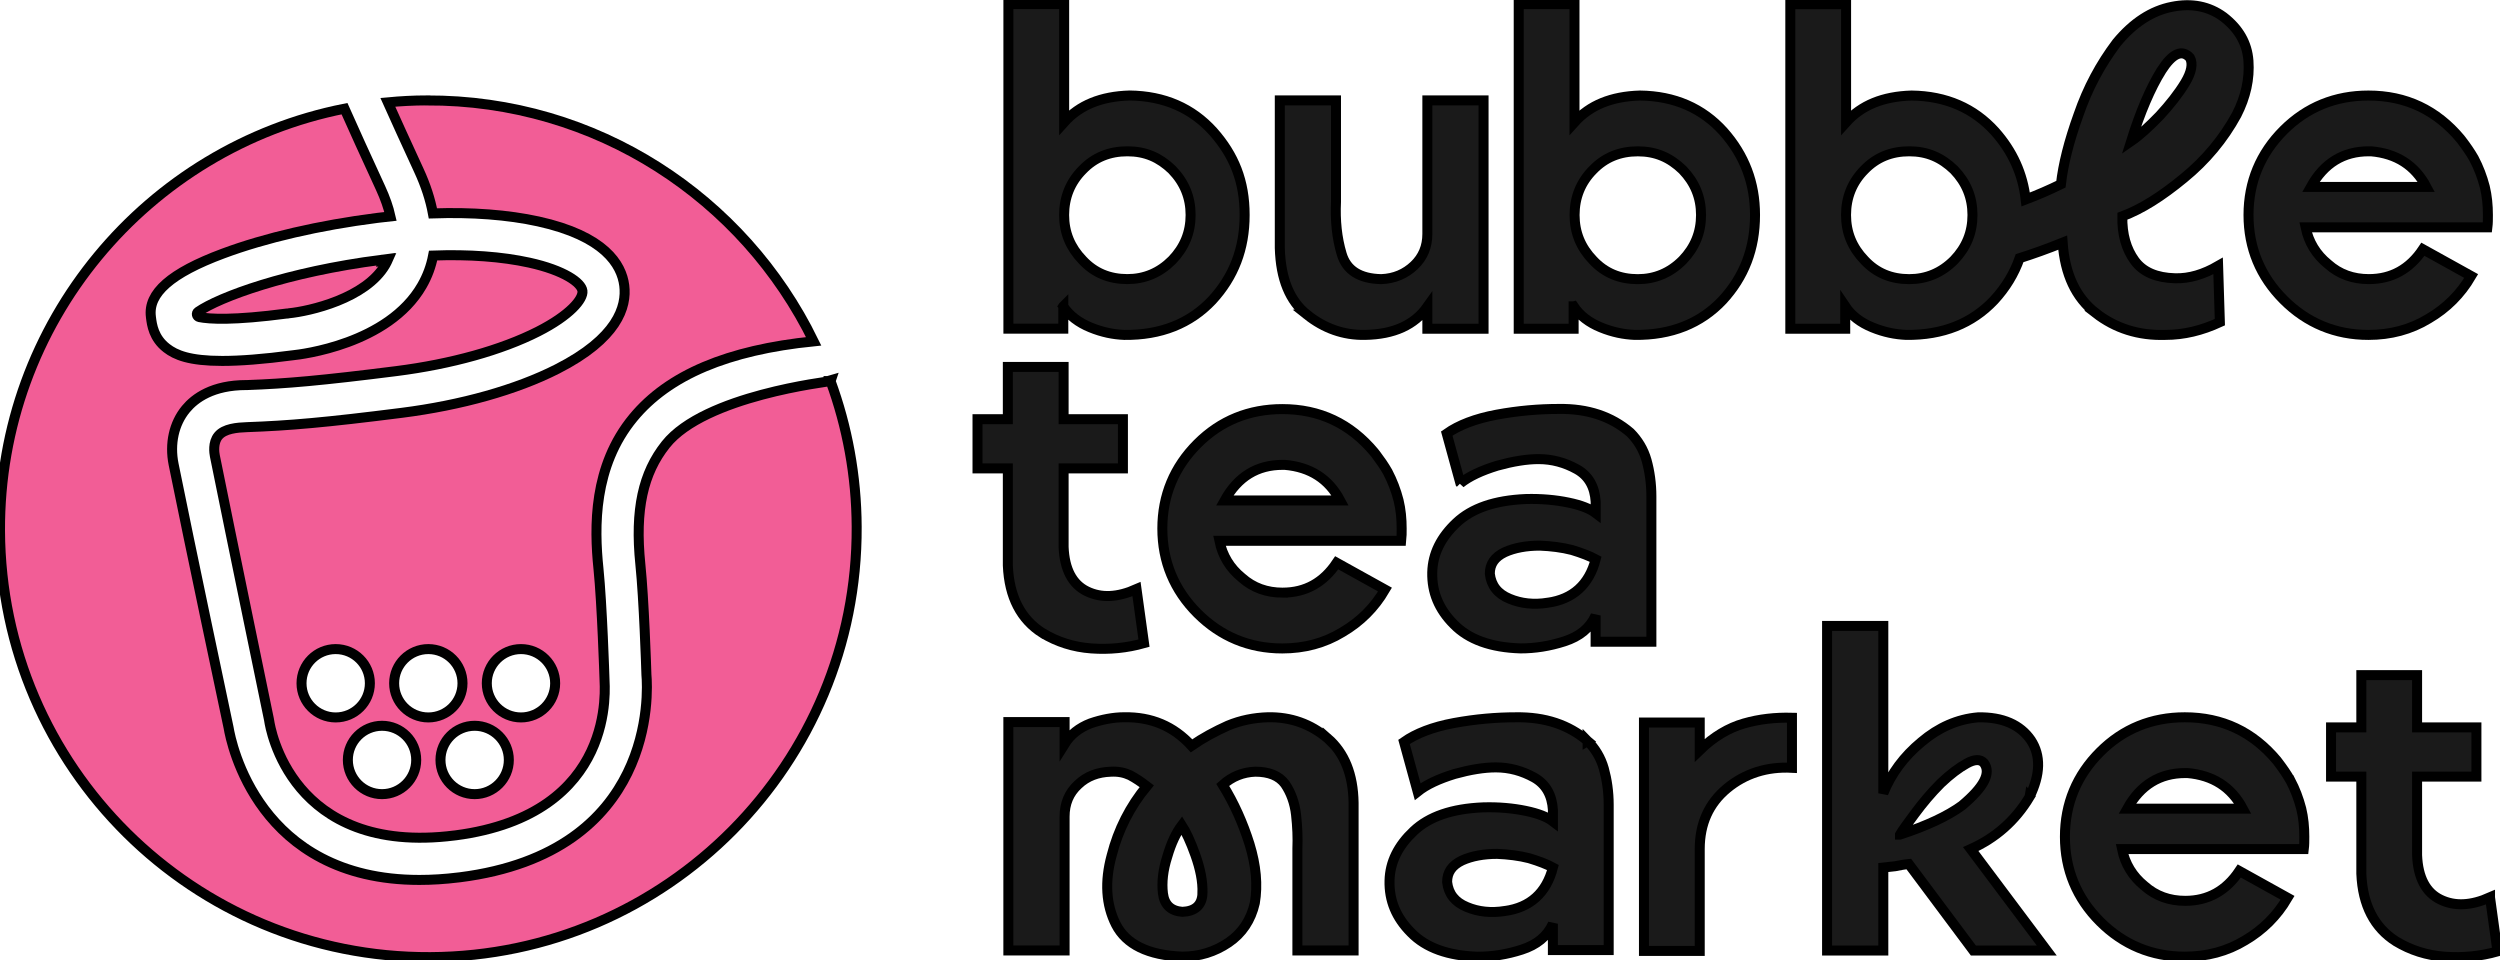
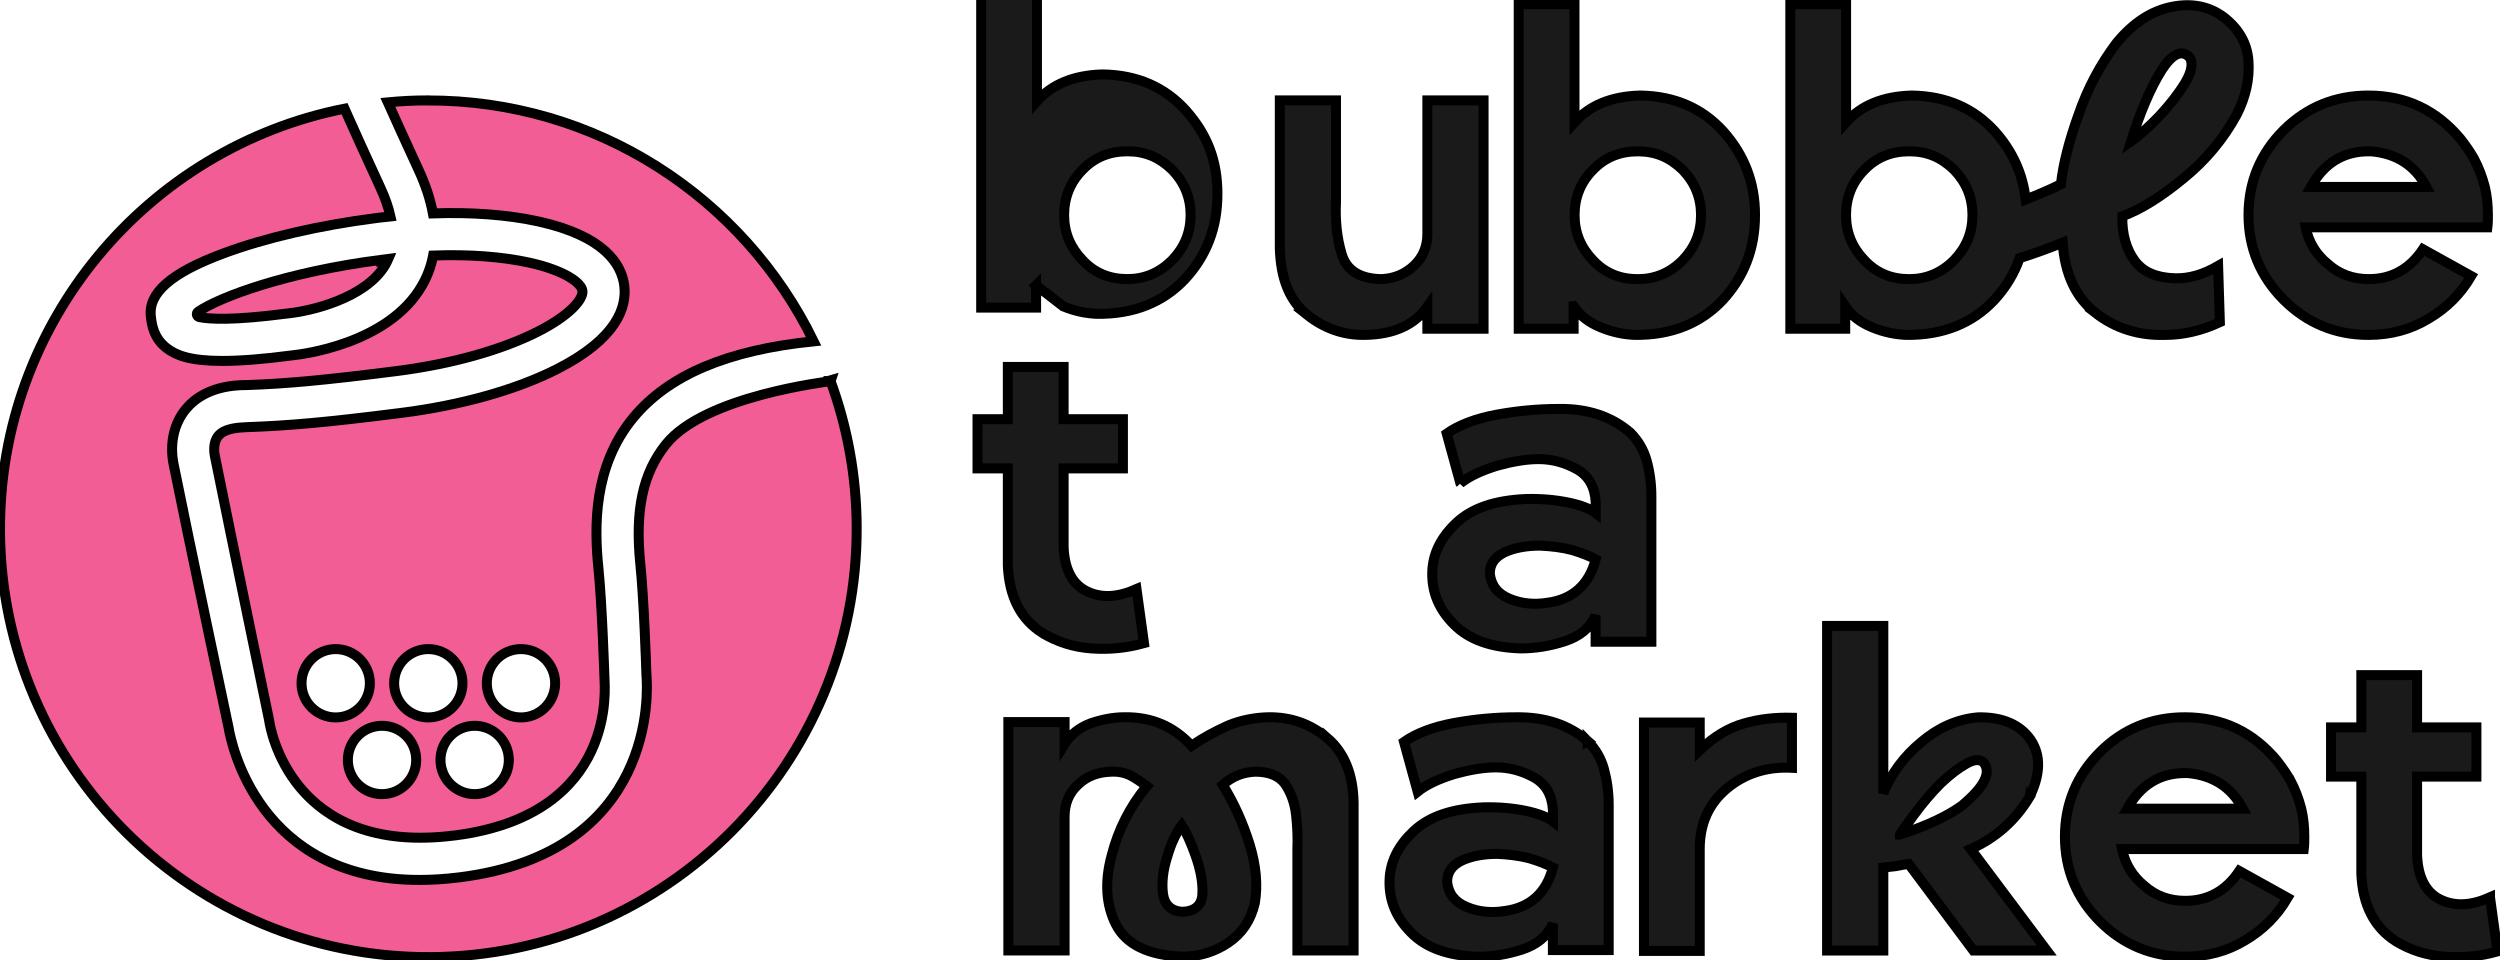
<svg xmlns="http://www.w3.org/2000/svg" width="250" height="96" fill="none">
  <g>
    <title>Layer 1</title>
    <g stroke="null" id="svg_18">
-       <path stroke="null" id="svg_1" fill="#1A1A1A" d="m106.325,30.635c0.614,0.921 1.54,1.627 2.721,2.107c1.185,0.485 2.289,0.705 3.383,0.749c3.647,0.043 6.593,-1.142 8.786,-3.47c2.15,-2.332 3.249,-5.139 3.249,-8.523c0,-3.383 -1.051,-5.974 -3.158,-8.35c-2.107,-2.327 -4.871,-3.556 -8.349,-3.599c-2.851,0.087 -5.005,0.965 -6.541,2.678l0,-11.819l-5.576,0l0,32.459l5.49,0l0,-2.237l-0.004,0.004zm1.934,-13.662c1.181,-1.229 2.678,-1.843 4.477,-1.843c1.8,0 3.206,0.614 4.478,1.843c1.229,1.272 1.847,2.769 1.847,4.525c0,1.756 -0.619,3.249 -1.847,4.521c-1.272,1.272 -2.764,1.89 -4.478,1.89c-1.8,0 -3.297,-0.619 -4.477,-1.89c-1.229,-1.272 -1.847,-2.765 -1.847,-4.521c0,-1.756 0.619,-3.297 1.847,-4.525z" />
+       <path stroke="null" id="svg_1" fill="#1A1A1A" d="m106.325,30.635c1.185,0.485 2.289,0.705 3.383,0.749c3.647,0.043 6.593,-1.142 8.786,-3.47c2.15,-2.332 3.249,-5.139 3.249,-8.523c0,-3.383 -1.051,-5.974 -3.158,-8.35c-2.107,-2.327 -4.871,-3.556 -8.349,-3.599c-2.851,0.087 -5.005,0.965 -6.541,2.678l0,-11.819l-5.576,0l0,32.459l5.49,0l0,-2.237l-0.004,0.004zm1.934,-13.662c1.181,-1.229 2.678,-1.843 4.477,-1.843c1.8,0 3.206,0.614 4.478,1.843c1.229,1.272 1.847,2.769 1.847,4.525c0,1.756 -0.619,3.249 -1.847,4.521c-1.272,1.272 -2.764,1.89 -4.478,1.89c-1.8,0 -3.297,-0.619 -4.477,-1.89c-1.229,-1.272 -1.847,-2.765 -1.847,-4.521c0,-1.756 0.619,-3.297 1.847,-4.525z" />
      <path stroke="null" id="svg_2" fill="#1A1A1A" d="m130.7,31.469c1.713,1.363 3.647,2.064 5.797,2.02c2.899,-0.043 4.962,-1.008 6.239,-2.812l0,2.198l5.62,0l0,-22.838l-5.62,0l0,13.351c0,1.272 -0.437,2.327 -1.319,3.162c-0.878,0.835 -1.977,1.315 -3.292,1.363c-2.15,-0.043 -3.47,-0.878 -3.954,-2.505c-0.485,-1.626 -0.658,-3.34 -0.571,-5.226l0,-10.145l-5.62,0l0,14.757c0.086,3.119 1.008,5.312 2.721,6.675z" />
      <path stroke="null" id="svg_3" fill="#1A1A1A" d="m157.367,30.634c0.614,0.921 1.536,1.627 2.721,2.107c1.185,0.485 2.284,0.701 3.383,0.749c3.647,0.043 6.589,-1.142 8.782,-3.47c2.15,-2.327 3.249,-5.139 3.249,-8.523c0,-3.206 -1.056,-5.974 -3.163,-8.345c-2.107,-2.327 -4.875,-3.556 -8.345,-3.599c-2.855,0.087 -5.005,0.965 -6.546,2.678l0,-11.815l-5.576,0l0,32.459l5.49,0l0,-2.241l0.004,0zm1.934,-13.658c1.185,-1.229 2.678,-1.843 4.478,-1.843c1.8,0 3.206,0.614 4.482,1.843c1.229,1.276 1.843,2.769 1.843,4.525c0,1.756 -0.614,3.249 -1.843,4.525c-1.272,1.272 -2.769,1.89 -4.482,1.89c-1.8,0 -3.292,-0.614 -4.478,-1.89c-1.229,-1.272 -1.843,-2.769 -1.843,-4.525c0,-1.756 0.614,-3.292 1.843,-4.525z" />
      <path stroke="null" id="svg_4" fill="#1A1A1A" d="m209.551,31.292c1.977,1.54 4.305,2.284 6.987,2.198c1.843,0 3.643,-0.437 5.448,-1.272l-0.175,-5.624c-1.449,0.835 -2.855,1.272 -4.304,1.233c-1.843,-0.048 -3.206,-0.614 -4.041,-1.761c-0.835,-1.142 -1.272,-2.635 -1.233,-4.439c1.89,-0.701 3.911,-1.973 6.152,-3.82c2.198,-1.795 3.954,-3.907 5.274,-6.325c0.922,-1.8 1.315,-3.604 1.185,-5.403c-0.128,-1.756 -0.964,-3.206 -2.504,-4.391c-1.445,-1.056 -3.158,-1.406 -5.14,-1.008c-2.02,0.394 -3.863,1.579 -5.533,3.599c-1.623,2.154 -2.899,4.525 -3.82,7.203c-0.965,2.678 -1.536,4.966 -1.756,6.939c-1.121,0.549 -2.288,1.06 -3.522,1.527c-0.29,-2.557 -1.311,-4.815 -3.072,-6.796c-2.107,-2.327 -4.876,-3.556 -8.345,-3.599c-2.855,0.087 -5.005,0.965 -6.545,2.678l0,-11.815l-5.577,0l0,32.459l5.49,0l0,-2.241c0.614,0.921 1.536,1.627 2.721,2.107c1.185,0.485 2.284,0.701 3.383,0.748c3.647,0.043 6.589,-1.142 8.782,-3.47c1.159,-1.255 2.011,-2.652 2.552,-4.201c1.328,-0.424 2.765,-0.934 4.305,-1.553c0.225,3.163 1.319,5.49 3.292,7.026l-0.004,0zm6.589,-24.244c1.099,-1.713 2.068,-2.15 2.855,-1.272c0.307,0.575 0.177,1.41 -0.48,2.505c-0.662,1.095 -1.54,2.198 -2.548,3.292c-1.056,1.095 -2.02,1.973 -2.855,2.548c0.921,-2.946 1.934,-5.313 3.028,-7.073zm-20.735,18.975c-1.272,1.272 -2.769,1.891 -4.482,1.891c-1.8,0 -3.292,-0.614 -4.477,-1.891c-1.229,-1.272 -1.843,-2.769 -1.843,-4.525c0,-1.756 0.614,-3.292 1.843,-4.525c1.185,-1.229 2.678,-1.843 4.477,-1.843c1.8,0 3.206,0.614 4.482,1.843c1.229,1.276 1.843,2.769 1.843,4.525c0,1.756 -0.614,3.249 -1.843,4.525z" />
      <path stroke="null" id="svg_5" fill="#1A1A1A" d="m228.366,29.978c2.327,2.327 5.183,3.513 8.478,3.513c2.195,0 4.215,-0.528 6.014,-1.626c1.799,-1.051 3.205,-2.457 4.261,-4.261l-4.827,-2.678c-1.319,1.977 -3.121,2.985 -5.404,2.985c-1.585,0 -2.946,-0.48 -4.084,-1.493c-1.189,-0.965 -1.938,-2.193 -2.246,-3.686l18.183,0c0.049,-0.398 0.049,-0.835 0.049,-1.233c0,-0.965 -0.088,-1.891 -0.307,-2.808c-0.265,-1.012 -0.614,-1.934 -1.101,-2.855c-0.354,-0.614 -0.747,-1.185 -1.189,-1.761c-0.042,-0.043 -0.082,-0.13 -0.13,-0.173c-2.418,-2.903 -5.486,-4.348 -9.219,-4.348c-3.291,0 -6.151,1.142 -8.478,3.465c-2.327,2.327 -3.514,5.183 -3.514,8.479c0,3.297 1.187,6.152 3.514,8.479zm8.518,-14.848l0.221,0c2.548,0.221 4.389,1.406 5.532,3.56l-11.555,0c1.319,-2.375 3.253,-3.56 5.802,-3.56z" />
      <path stroke="null" id="svg_6" fill="#1A1A1A" d="m104.255,63.306c1.449,0.878 3.076,1.406 4.875,1.536c1.8,0.13 3.556,-0.043 5.269,-0.528l-0.748,-5.403c-1.891,0.835 -3.513,0.921 -4.962,0.221c-1.449,-0.701 -2.241,-2.198 -2.328,-4.434l0,-7.861l5.931,0l0,-4.919l-5.931,0l0,-5.226l-5.577,0l0,5.226l-3.033,0l0,4.919l3.033,0l0,9.708c0.13,3.163 1.319,5.403 3.47,6.762z" />
-       <path stroke="null" id="svg_7" fill="#1A1A1A" d="m128.265,59.266c-1.583,0 -2.946,-0.48 -4.084,-1.493c-1.185,-0.965 -1.934,-2.193 -2.241,-3.69l18.183,0c0.043,-0.394 0.043,-0.831 0.043,-1.229c0,-0.965 -0.086,-1.89 -0.307,-2.808c-0.259,-1.012 -0.614,-1.938 -1.094,-2.855c-0.35,-0.614 -0.748,-1.185 -1.185,-1.761c-0.048,-0.043 -0.087,-0.13 -0.134,-0.173c-2.414,-2.903 -5.485,-4.348 -9.219,-4.348c-3.292,0 -6.152,1.138 -8.479,3.465c-2.328,2.328 -3.513,5.183 -3.513,8.479c0,3.297 1.185,6.152 3.513,8.479c2.328,2.323 5.183,3.513 8.479,3.513c2.193,0 4.214,-0.528 6.013,-1.627c1.8,-1.056 3.206,-2.457 4.261,-4.261l-4.828,-2.678c-1.319,1.977 -3.119,2.985 -5.403,2.985l-0.004,0zm0,-12.78l0.221,0c2.548,0.221 4.391,1.406 5.533,3.56l-11.551,0c1.315,-2.375 3.249,-3.56 5.797,-3.56z" />
      <path stroke="null" id="svg_8" fill="#1A1A1A" d="m146.04,48.325c0.878,-0.701 2.111,-1.272 3.686,-1.757c1.583,-0.437 2.946,-0.658 4.132,-0.658c1.363,0 2.635,0.351 3.82,1.008c1.185,0.658 1.8,1.761 1.89,3.253l0,1.138c-0.575,-0.437 -1.449,-0.787 -2.725,-1.051c-1.272,-0.264 -2.721,-0.398 -4.261,-0.355c-3.119,0.134 -5.399,0.926 -6.939,2.375c-1.536,1.445 -2.371,3.072 -2.418,4.962c-0.043,1.977 0.662,3.69 2.155,5.183c1.492,1.536 3.733,2.328 6.671,2.418c1.449,0 2.899,-0.225 4.391,-0.705c1.497,-0.484 2.548,-1.315 3.119,-2.591l0,2.63l5.577,0l0,-14.536c0,-1.272 -0.173,-2.505 -0.48,-3.604c-0.307,-1.094 -0.883,-2.02 -1.627,-2.769c-1.886,-1.622 -4.261,-2.418 -7.16,-2.371c-1.973,0 -4.041,0.173 -6.191,0.571c-2.15,0.398 -3.82,1.056 -5.005,1.891l1.363,4.962l0.004,0.004zm8.739,11.949c-1.406,0.221 -2.678,0.082 -3.82,-0.398c-1.186,-0.484 -1.843,-1.315 -1.977,-2.505c0,-0.965 0.484,-1.666 1.492,-2.15c0.965,-0.437 2.155,-0.658 3.513,-0.658c1.099,0.043 2.198,0.177 3.21,0.437c1.008,0.307 1.795,0.614 2.371,0.926c-0.658,2.548 -2.284,3.993 -4.789,4.348z" />
      <path stroke="null" id="svg_9" fill="#1A1A1A" d="m132.767,73.836c-1.713,-1.449 -3.69,-2.15 -5.974,-2.111c-1.406,0.043 -2.726,0.307 -3.998,0.835c-1.272,0.571 -2.5,1.229 -3.643,2.02c-1.8,-1.977 -4.041,-2.899 -6.719,-2.855c-1.094,0 -2.241,0.221 -3.383,0.614c-1.138,0.437 -2.02,1.142 -2.591,2.063l0,-2.193l-5.624,0l0,22.838l5.624,0l0,-13.398c0,-1.272 0.437,-2.371 1.363,-3.206c0.878,-0.835 1.973,-1.229 3.249,-1.272c0.748,-0.043 1.363,0.087 1.934,0.351c0.575,0.307 1.099,0.662 1.67,1.099c-1.67,2.02 -2.855,4.348 -3.513,6.939c-0.705,2.591 -0.571,4.919 0.437,6.896c1.012,1.973 3.206,3.076 6.636,3.206c1.713,0 3.249,-0.485 4.612,-1.406c1.363,-0.926 2.241,-2.241 2.635,-3.954c0.303,-1.8 0.13,-3.738 -0.528,-5.888c-0.662,-2.111 -1.54,-4.084 -2.682,-5.927c0.926,-0.835 2.02,-1.272 3.253,-1.319c1.363,0 2.371,0.398 2.985,1.233c0.571,0.835 0.965,1.886 1.095,3.076c0.134,1.186 0.177,2.323 0.134,3.379l0,10.193l5.62,0l0,-14.761c-0.043,-2.851 -0.922,-5.005 -2.591,-6.455l0,0.004zm-12.52,15.501c-0.043,1.19 -0.749,1.8 -2.016,1.847c-1.142,-0.087 -1.8,-0.705 -1.938,-1.847c-0.13,-1.099 0,-2.323 0.437,-3.686c0.398,-1.363 0.883,-2.371 1.449,-3.123c0.398,0.614 0.878,1.626 1.363,2.989c0.48,1.358 0.748,2.63 0.701,3.816l0.004,0.004z" />
      <path stroke="null" id="svg_10" fill="#1A1A1A" d="m158.764,74.1c-1.89,-1.622 -4.261,-2.414 -7.16,-2.371c-1.977,0 -4.041,0.177 -6.191,0.571c-2.155,0.398 -3.82,1.056 -5.01,1.891l1.363,4.967c0.883,-0.705 2.111,-1.272 3.69,-1.761c1.583,-0.437 2.946,-0.658 4.131,-0.658c1.363,0 2.63,0.35 3.82,1.008c1.185,0.662 1.795,1.761 1.886,3.253l0,1.142c-0.571,-0.437 -1.445,-0.791 -2.721,-1.055c-1.272,-0.264 -2.725,-0.398 -4.261,-0.351c-3.123,0.13 -5.403,0.921 -6.939,2.371c-1.54,1.445 -2.375,3.076 -2.418,4.962c-0.048,1.977 0.658,3.69 2.15,5.183c1.493,1.54 3.733,2.328 6.675,2.418c1.445,0 2.898,-0.221 4.391,-0.705c1.493,-0.48 2.548,-1.315 3.119,-2.591l0,2.635l5.581,0l0,-14.54c0,-1.272 -0.177,-2.5 -0.484,-3.603c-0.307,-1.095 -0.878,-2.02 -1.623,-2.769l0,0.004zm-8.259,16.998c-1.406,0.221 -2.678,0.087 -3.82,-0.398c-1.185,-0.48 -1.843,-1.315 -1.973,-2.5c0,-0.965 0.48,-1.67 1.493,-2.155c0.965,-0.437 2.15,-0.658 3.513,-0.658c1.094,0.048 2.198,0.177 3.206,0.437c1.012,0.307 1.8,0.614 2.371,0.926c-0.658,2.548 -2.28,3.997 -4.789,4.348z" />
      <path stroke="null" id="svg_11" fill="#1A1A1A" d="m174.407,72.344c-1.536,0.437 -3.033,1.315 -4.434,2.678l0,-2.769l-5.577,0l0,22.838l5.577,0l0,-10.188c0,-2.548 0.921,-4.568 2.721,-6.061c1.8,-1.493 3.997,-2.198 6.502,-2.064l0,-5.005c-1.67,-0.043 -3.249,0.13 -4.789,0.571z" />
      <path stroke="null" id="svg_12" fill="#1A1A1A" d="m202.958,79.681c1.095,-2.241 1.138,-4.132 0.13,-5.667c-1.056,-1.536 -2.812,-2.323 -5.274,-2.28c-2.063,0.177 -3.954,1.008 -5.663,2.457c-1.756,1.449 -3.028,3.162 -3.82,5.139l0,-16.734l-5.624,0l0,32.459l5.624,0l0,-8.302l1.185,-0.13c0.437,-0.087 0.883,-0.177 1.363,-0.221l6.459,8.652l7.337,0l-7.601,-10.145c2.457,-1.099 4.439,-2.812 5.888,-5.226l-0.004,-0.004zm-12.957,3.777c0.221,-0.398 0.748,-1.094 1.493,-2.111c0.748,-1.008 1.583,-2.02 2.591,-3.028c0.926,-0.878 1.8,-1.54 2.596,-1.977c0.787,-0.437 1.358,-0.437 1.713,-0.043c0.748,1.008 0,2.418 -2.198,4.261c-1.449,1.056 -3.513,2.02 -6.191,2.899l-0.004,0z" />
      <path stroke="null" id="svg_13" fill="#1A1A1A" d="m229.02,78.01c-0.351,-0.614 -0.749,-1.185 -1.187,-1.761c-0.042,-0.043 -0.086,-0.13 -0.128,-0.173c-2.42,-2.899 -5.49,-4.348 -9.224,-4.348c-3.292,0 -6.148,1.142 -8.475,3.47c-2.328,2.323 -3.513,5.178 -3.513,8.475c0,3.297 1.185,6.152 3.513,8.479c2.327,2.327 5.178,3.513 8.475,3.513c2.198,0 4.218,-0.528 6.017,-1.623c1.799,-1.056 3.207,-2.462 4.261,-4.261l-4.827,-2.682c-1.319,1.977 -3.124,2.985 -5.404,2.985c-1.583,0 -2.946,-0.48 -4.088,-1.493c-1.185,-0.965 -1.934,-2.193 -2.241,-3.686l18.183,0c0.049,-0.398 0.049,-0.835 0.049,-1.233c0,-0.965 -0.086,-1.886 -0.307,-2.808c-0.265,-1.012 -0.614,-1.934 -1.098,-2.855l-0.004,0zm-16.293,2.855c1.319,-2.371 3.253,-3.56 5.801,-3.56l0.221,0c2.549,0.221 4.39,1.41 5.533,3.56l-11.555,0z" />
      <path stroke="null" id="svg_14" fill="#1A1A1A" d="m249.001,89.735c-1.892,0.835 -3.514,0.921 -4.962,0.221c-1.45,-0.701 -2.241,-2.198 -2.33,-4.434l0,-7.861l5.932,0l0,-4.919l-5.932,0l0,-5.226l-5.576,0l0,5.226l-3.028,0l0,4.919l3.028,0l0,9.708c0.13,3.163 1.319,5.403 3.47,6.766c1.45,0.878 3.077,1.406 4.876,1.536c1.799,0.13 3.556,-0.043 5.269,-0.528l-0.747,-5.403l0,-0.004z" />
      <path stroke="null" id="svg_15" fill="#F25D96" d="m83.059,38.108c-0.186,0.069 -12.585,1.445 -16.483,6.342c-2.267,2.847 -3.102,6.502 -2.54,11.988c0.363,3.535 0.584,10.279 0.606,11.04c0.147,1.674 1.021,17.751 -18.654,20.251c-0.026,0 -0.048,0 -0.069,0.004c-0.017,0 -0.03,0.009 -0.048,0.009c-1.393,0.173 -2.704,0.251 -3.937,0.251c-16.115,0 -18.832,-13.753 -19.074,-15.219c-0.216,-1.021 -3.876,-18.287 -5.499,-26.342c-0.415,-2.064 0.03,-4.08 1.224,-5.525c0.908,-1.099 2.691,-2.401 6.044,-2.401c0.03,0 0.065,0 0.095,0c3.859,-0.138 7.445,-0.45 14.921,-1.397c5.481,-0.697 10.508,-2.103 14.155,-3.954c3.201,-1.627 4.547,-3.249 4.443,-4.067c-0.104,-0.818 -1.813,-2.051 -5.321,-2.825c-2.734,-0.601 -6.039,-0.839 -9.609,-0.709c-0.203,1.06 -0.571,2.064 -1.116,3.007c-3.379,5.879 -12.148,6.887 -12.87,6.961c-3.058,0.407 -5.356,0.571 -7.104,0.571c-3.296,0 -4.664,-0.588 -5.559,-1.281c-1.311,-1.012 -1.475,-2.34 -1.566,-3.054l-0.009,-0.082c-0.299,-2.362 1.99,-4.37 7.203,-6.316c4.214,-1.575 9.686,-2.838 15.406,-3.565c0.022,0 0.039,0 0.061,-0.004c0.013,0 0.022,-0.004 0.034,-0.009c0.42,-0.052 0.839,-0.099 1.255,-0.143c-0.199,-0.887 -0.532,-1.834 -0.995,-2.842c-1.488,-3.223 -2.691,-5.875 -3.604,-7.93c-19.719,3.915 -34.54,21.35 -34.449,42.202c0.104,23.656 19.368,42.751 43.024,42.643c23.655,-0.104 42.751,-19.368 42.643,-43.024c-0.022,-5.122 -0.948,-10.033 -2.613,-14.579l0.004,0z" />
      <path stroke="null" id="svg_16" fill="#F25D96" d="m38.136,25.981c-9.474,1.216 -16.193,3.725 -18.326,5.196c-0.216,0.147 -0.138,0.48 0.117,0.532c1.008,0.203 3.374,0.355 8.774,-0.359c0.03,0 0.061,0 0.086,0c0.035,-0.004 0.065,-0.017 0.1,-0.022c2.025,-0.199 7.709,-1.466 9.665,-4.88c0.1,-0.177 0.186,-0.359 0.268,-0.545c-0.195,0.021 -0.394,0.043 -0.588,0.069c-0.022,0 -0.039,0 -0.061,0.004c-0.013,0 -0.022,0.004 -0.035,0.009l0,-0.004z" />
      <path stroke="null" id="svg_17" fill="#F25D96" d="m42.646,10.039c-1.302,0.004 -2.591,0.074 -3.863,0.195c0.757,1.692 1.761,3.902 3.097,6.796c0.697,1.506 1.159,2.942 1.41,4.309c3.885,-0.134 7.51,0.138 10.543,0.805c6.615,1.458 8.324,4.292 8.592,6.407c0.268,2.12 -0.679,5.287 -6.714,8.354c-4.067,2.068 -9.583,3.621 -15.535,4.378c-7.662,0.973 -11.274,1.28 -15.483,1.432c-0.969,0.035 -2.258,0.139 -2.86,0.87c-0.562,0.679 -0.407,1.713 -0.346,2.012c1.661,8.237 5.369,26.16 5.408,26.342c0.013,0.056 0.022,0.113 0.03,0.173c0.082,0.545 2.12,13.519 18.529,11.434c0.017,0 0.039,0 0.056,0c0.013,0 0.022,-0.004 0.034,-0.009c16.319,-2.12 14.899,-15.025 14.904,-15.678c0,-0.061 -0.242,-7.476 -0.601,-10.993c-0.428,-4.157 -0.532,-10.244 3.483,-15.098c3.526,-4.266 9.435,-6.766 18.036,-7.636c-6.982,-14.324 -21.713,-24.162 -38.715,-24.088l-0.004,-0.004zm-12.494,58.287c0,-1.886 1.531,-3.418 3.418,-3.418c1.886,0 3.418,1.531 3.418,3.418c0,1.886 -1.532,3.418 -3.418,3.418c-1.886,0 -3.418,-1.532 -3.418,-3.418zm8.051,11.088c-1.886,0 -3.418,-1.531 -3.418,-3.418c0,-1.886 1.532,-3.418 3.418,-3.418c1.886,0 3.418,1.531 3.418,3.418c0,1.886 -1.531,3.418 -3.418,3.418zm1.211,-11.088c0,-1.886 1.531,-3.418 3.418,-3.418c1.886,0 3.418,1.531 3.418,3.418c0,1.886 -1.531,3.418 -3.418,3.418c-1.886,0 -3.418,-1.532 -3.418,-3.418zm8.051,11.088c-1.886,0 -3.418,-1.531 -3.418,-3.418c0,-1.886 1.531,-3.418 3.418,-3.418c1.886,0 3.418,1.531 3.418,3.418c0,1.886 -1.531,3.418 -3.418,3.418zm4.633,-7.67c-1.886,0 -3.418,-1.532 -3.418,-3.418c0,-1.886 1.532,-3.418 3.418,-3.418c1.886,0 3.418,1.531 3.418,3.418c0,1.886 -1.531,3.418 -3.418,3.418z" />
    </g>
  </g>
</svg>